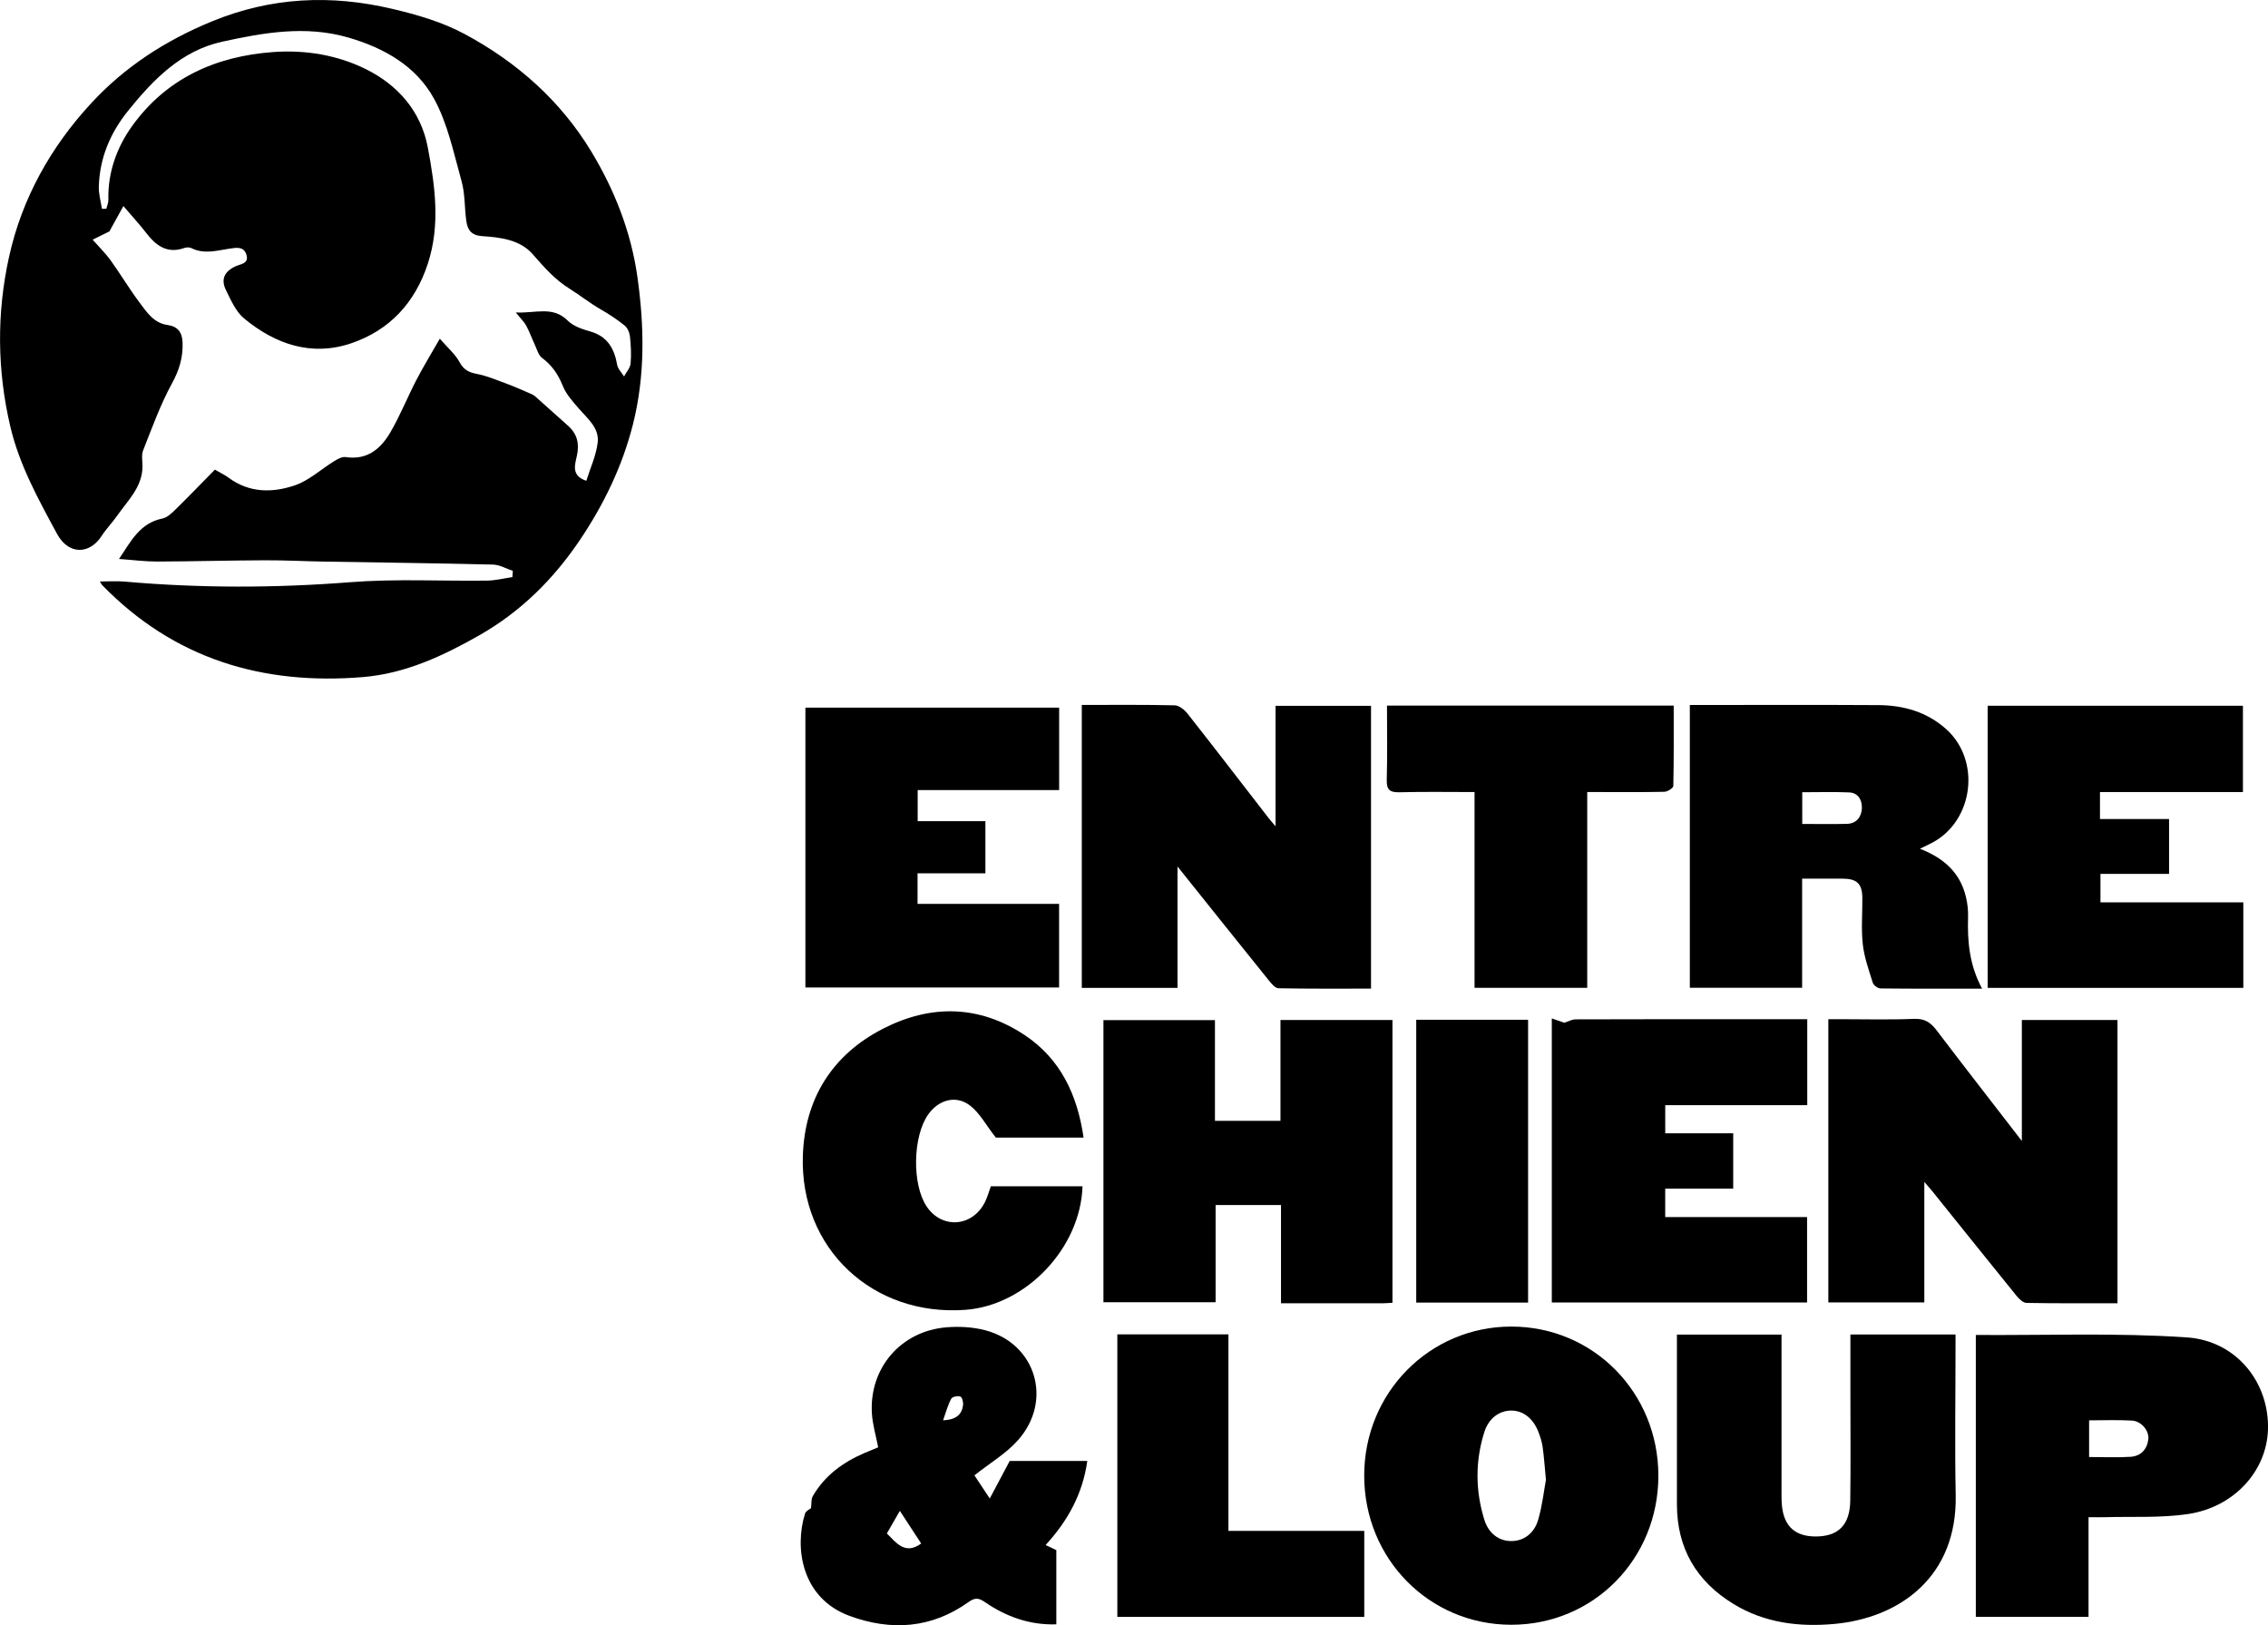
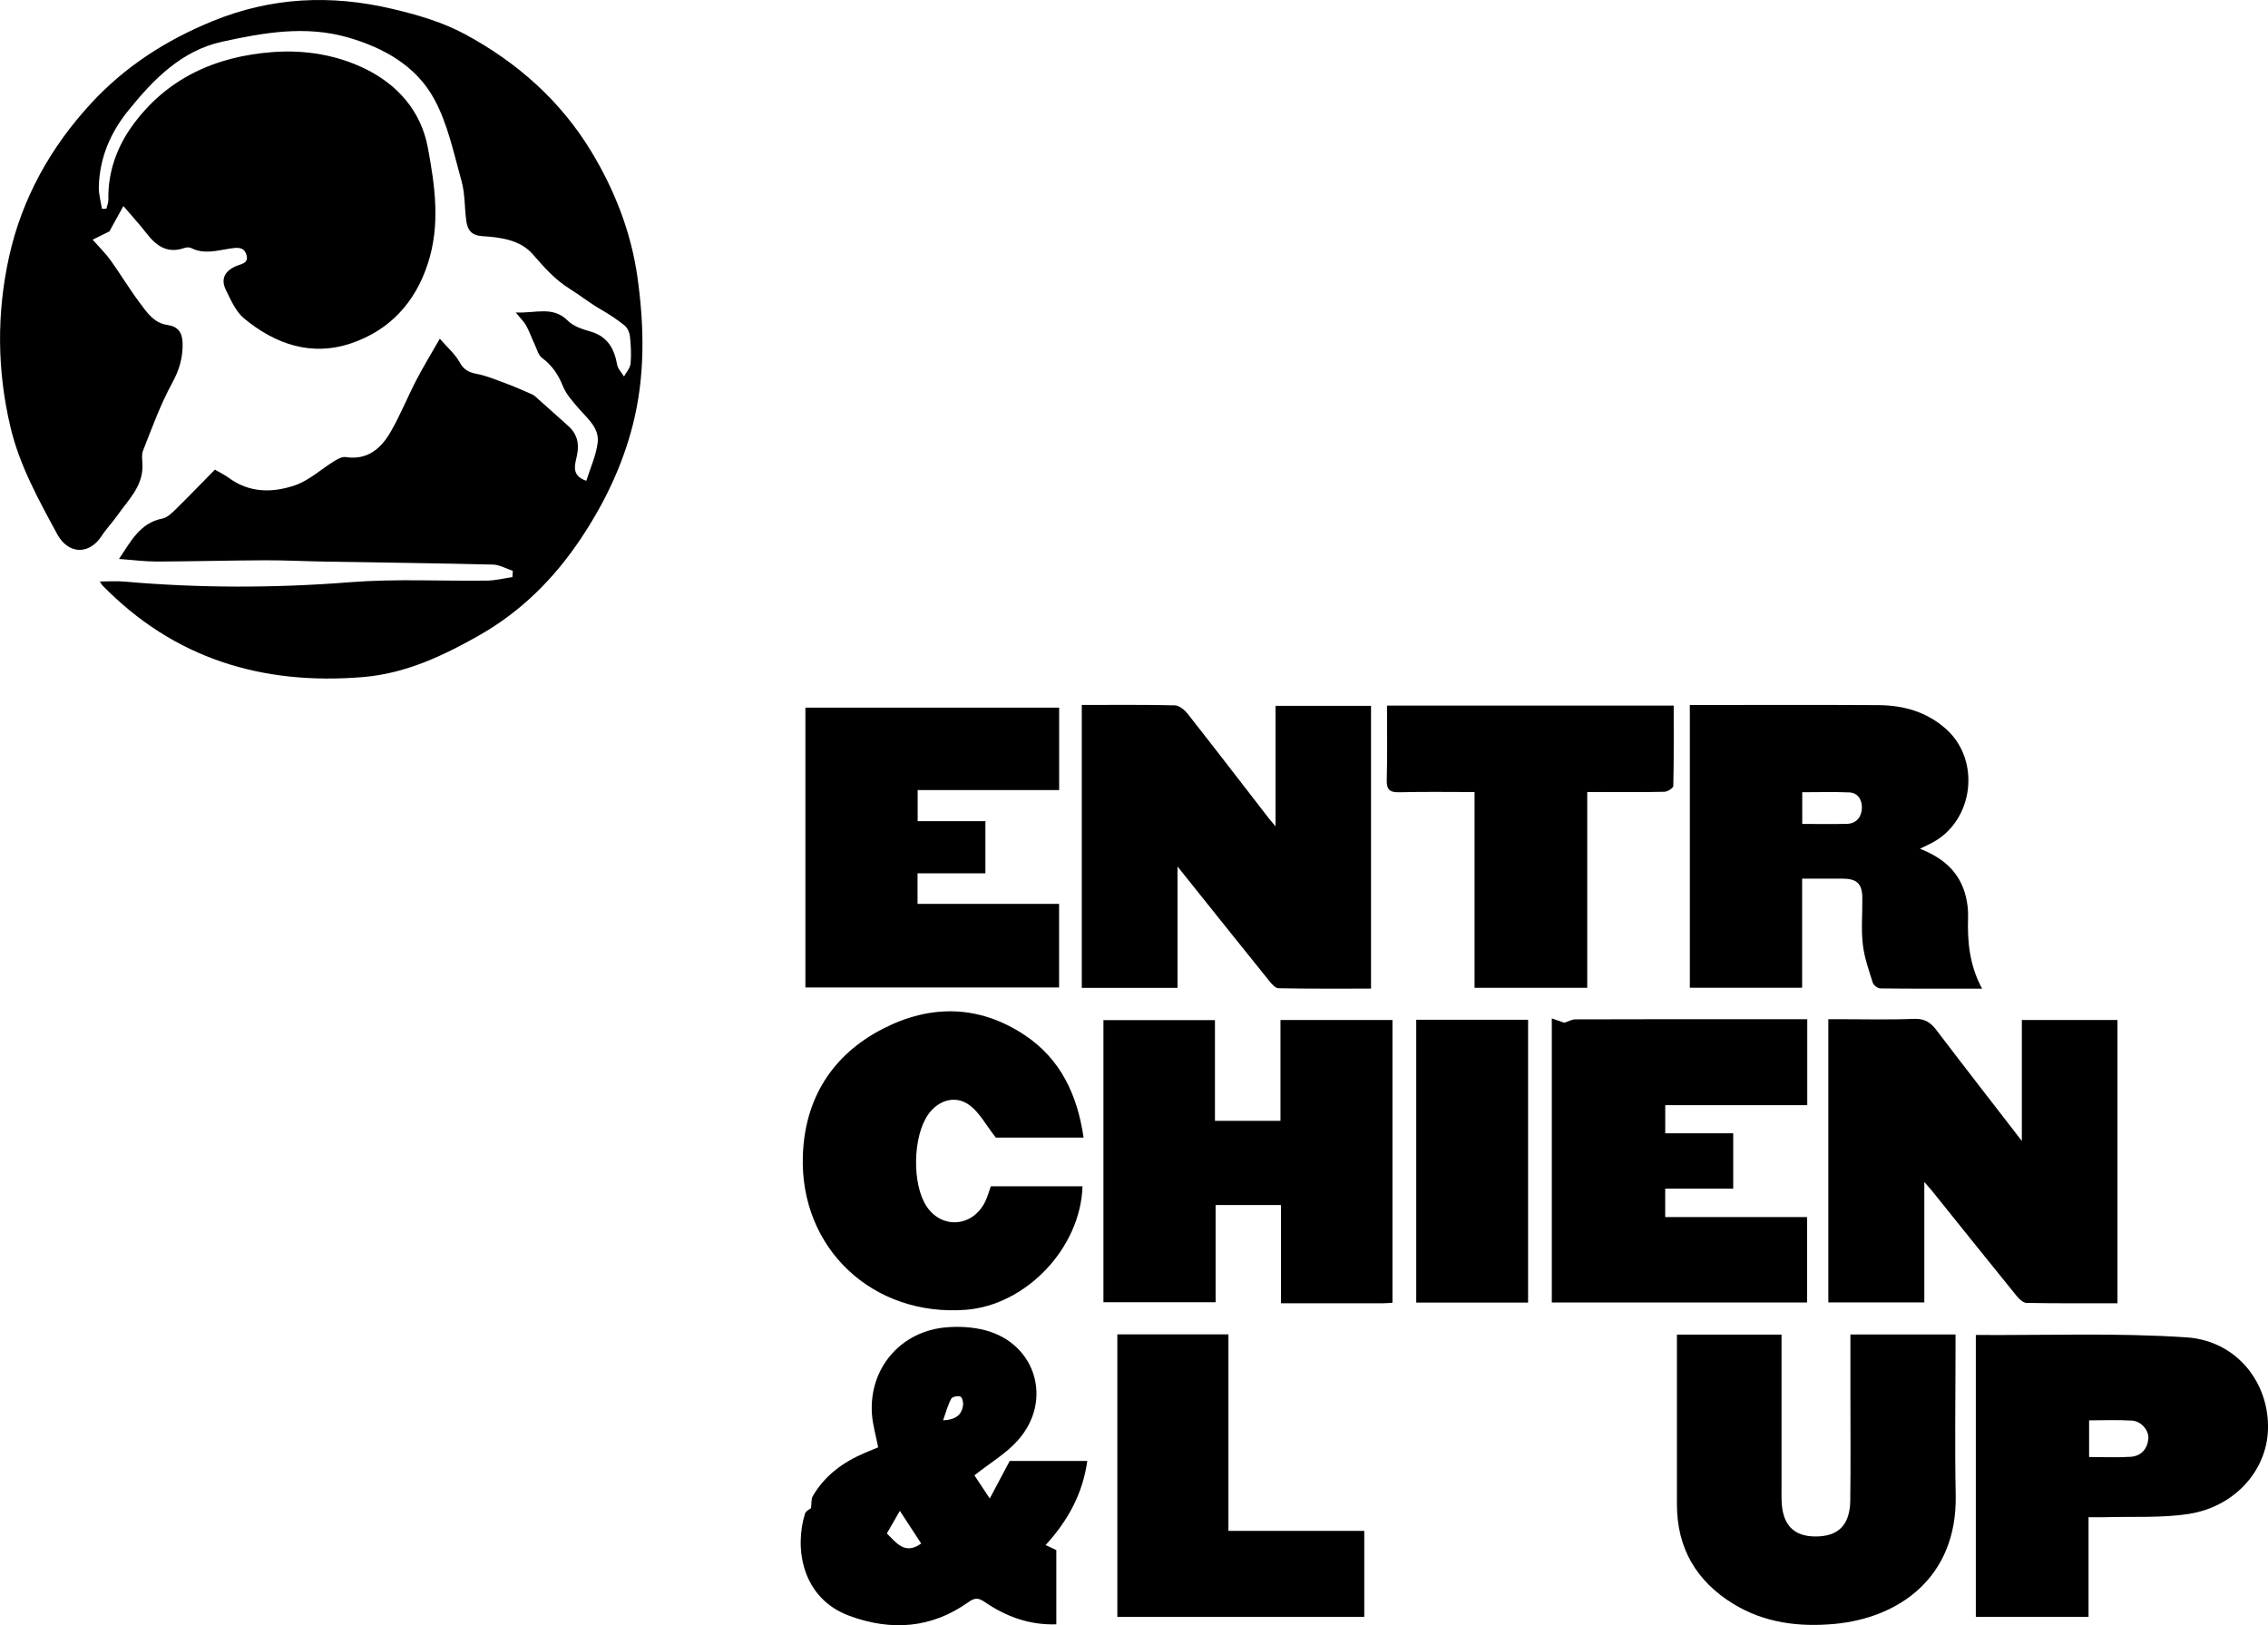
<svg xmlns="http://www.w3.org/2000/svg" id="Layer_2" data-name="Layer 2" viewBox="0 0 755.36 541.2">
  <defs>
    <style>
      .cls-1 {
        stroke-width: 0px;
      }
    </style>
  </defs>
  <g id="Layer_1-2" data-name="Layer 1">
    <g>
-       <path class="cls-1" d="m170.82,190.11c-2.21-.73-4.41-2.05-6.65-2.1-18.63-.46-37.27-.67-55.91-.99-6.72-.11-13.44-.47-20.15-.44-11.95.05-23.9.38-35.85.42-3.94.01-7.88-.52-12.62-.86,4.02-5.98,6.94-11.96,14.47-13.47,1.63-.33,3.16-1.84,4.44-3.1,4.4-4.31,8.67-8.76,13.03-13.18,1.9,1.11,3.33,1.78,4.57,2.7,6.93,5.14,14.72,5.07,22.2,2.48,4.68-1.63,8.63-5.35,12.97-8.01,1.14-.7,2.63-1.54,3.82-1.35,7.17,1.1,11.68-2.77,14.88-8.25,3.24-5.56,5.64-11.6,8.61-17.33,2.22-4.3,4.76-8.43,7.85-13.84,2.73,3.14,5.14,5.17,6.54,7.75,1.37,2.52,3,3.45,5.71,3.96,3.4.64,6.66,2.05,9.94,3.25,2.45.9,4.83,1.97,7.23,3,.82.35,1.71.68,2.36,1.26,3.65,3.2,7.21,6.51,10.86,9.71,3.11,2.73,3.89,5.95,3.03,9.99-.64,3.01-2.04,6.68,3.13,8.4,1.34-4.31,3.27-8.44,3.78-12.74.58-4.86-3.38-7.97-6.31-11.35-2-2.31-4.19-4.73-5.3-7.49-1.54-3.83-3.6-6.89-6.93-9.35-1.21-.9-1.68-2.84-2.39-4.36-.99-2.1-1.76-4.31-2.86-6.35-.7-1.3-1.84-2.36-3.49-4.42,6.65.34,12.32-2.27,17.33,2.74,1.84,1.84,4.79,2.83,7.42,3.57,5.77,1.62,8.05,5.67,9.02,11.12.25,1.39,1.5,2.6,2.29,3.89.76-1.44,2.04-2.82,2.18-4.32.28-3,.1-6.09-.22-9.1-.14-1.26-.83-2.8-1.79-3.57-2.46-1.97-5.11-3.74-7.86-5.31-3.62-2.06-6.91-4.72-10.32-6.84-5.12-3.17-8.62-7.27-12.43-11.61-4.19-4.77-10.7-5.6-16.77-5.98-3.63-.23-4.89-2.07-5.31-4.97-.64-4.43-.4-9.07-1.59-13.32-2.62-9.35-4.61-19.23-9.23-27.58-5.96-10.8-16.61-16.84-28.56-20.29-14.16-4.09-28.16-1.61-41.92,1.4-13.53,2.96-22.88,12.49-31.33,22.98-6.02,7.47-9.49,15.76-9.78,25.3-.07,2.45.67,4.92,1.04,7.38l1.47-.03c.24-1.01.71-2.03.68-3.03-.23-9.08,2.85-17.48,7.86-24.45,11.38-15.86,27.73-23.3,47.05-24.7,10.81-.78,21.42,1.03,30.82,5.68,10.53,5.21,18.36,13.88,20.66,26.12,2.41,12.89,4.23,25.8-.03,38.76-4.25,12.95-12.72,22.07-25.41,26.4-13.25,4.52-25.33.37-35.75-8.24-2.77-2.29-4.41-6.13-6.07-9.5-1.77-3.62-.4-6.23,3.27-7.89,1.65-.75,4.41-.85,3.6-3.73-.81-2.9-3.26-2.5-5.56-2.15-4.27.65-8.54,1.98-12.81-.16-.64-.32-1.64-.29-2.34-.04-5.8,2.04-9.51-.85-12.79-5.13-2.08-2.7-4.41-5.21-7.5-8.83-1.72,3.12-3.05,5.52-4.67,8.45-1.1.54-3.1,1.52-5.57,2.74,2.37,2.7,4.38,4.64,5.98,6.87,3.34,4.67,6.3,9.62,9.74,14.21,2.37,3.17,4.7,6.69,9.16,7.32,3.48.48,4.96,2.44,5.07,5.91.16,4.88-1.08,9.07-3.49,13.48-3.89,7.11-6.67,14.84-9.66,22.41-.63,1.6-.17,3.64-.2,5.48-.13,6.75-4.86,11.14-8.36,16.14-1.65,2.35-3.68,4.43-5.24,6.83-4.06,6.28-11.05,6.33-14.83-.63-6.24-11.52-12.57-22.95-15.57-35.71-4.42-18.74-4.6-37.77-.45-56.57,4.3-19.48,13.87-36.56,27.31-51.12,11.18-12.13,24.8-20.97,40.28-27.31C90.34-1,110.23-1.86,130.68,2.96c8.36,1.97,16.56,4.33,24.24,8.46,17.35,9.35,31.74,22.15,41.89,38.84,7.77,12.78,13.35,26.84,15.48,41.96,2.33,16.5,2.6,32.97-1.51,49.19-3.49,13.77-9.61,26.45-17.56,38.29-8.83,13.14-19.8,24.01-33.52,31.82-12.06,6.87-24.68,12.78-38.78,13.95-33.47,2.78-62.96-6.06-86.86-30.59-.26-.27-.42-.64-.8-1.24,2.85,0,5.53-.2,8.17.03,25.06,2.21,50.08,2.18,75.2.21,15.12-1.19,30.4-.33,45.6-.53,2.81-.04,5.62-.76,8.42-1.17.05-.69.1-1.38.15-2.06Z" />
+       <path class="cls-1" d="m170.82,190.11c-2.21-.73-4.41-2.05-6.65-2.1-18.63-.46-37.27-.67-55.91-.99-6.72-.11-13.44-.47-20.15-.44-11.95.05-23.9.38-35.85.42-3.94.01-7.88-.52-12.62-.86,4.02-5.98,6.94-11.96,14.47-13.47,1.63-.33,3.16-1.84,4.44-3.1,4.4-4.31,8.67-8.76,13.03-13.18,1.9,1.11,3.33,1.78,4.57,2.7,6.93,5.14,14.72,5.07,22.2,2.48,4.68-1.63,8.63-5.35,12.97-8.01,1.14-.7,2.63-1.54,3.82-1.35,7.17,1.1,11.68-2.77,14.88-8.25,3.24-5.56,5.64-11.6,8.61-17.33,2.22-4.3,4.76-8.43,7.85-13.84,2.73,3.14,5.14,5.17,6.54,7.75,1.37,2.52,3,3.45,5.71,3.96,3.4.64,6.66,2.05,9.94,3.25,2.45.9,4.83,1.97,7.23,3,.82.35,1.71.68,2.36,1.26,3.65,3.2,7.21,6.51,10.86,9.71,3.11,2.73,3.89,5.95,3.03,9.99-.64,3.01-2.04,6.68,3.13,8.4,1.34-4.31,3.27-8.44,3.78-12.74.58-4.86-3.38-7.97-6.31-11.35-2-2.31-4.19-4.73-5.3-7.49-1.54-3.83-3.6-6.89-6.93-9.35-1.21-.9-1.68-2.84-2.39-4.36-.99-2.1-1.76-4.31-2.86-6.35-.7-1.3-1.84-2.36-3.49-4.42,6.65.34,12.32-2.27,17.33,2.74,1.84,1.84,4.79,2.83,7.42,3.57,5.77,1.62,8.05,5.67,9.02,11.12.25,1.39,1.5,2.6,2.29,3.89.76-1.44,2.04-2.82,2.18-4.32.28-3,.1-6.09-.22-9.1-.14-1.26-.83-2.8-1.79-3.57-2.46-1.97-5.11-3.74-7.86-5.31-3.62-2.06-6.91-4.72-10.32-6.84-5.12-3.17-8.62-7.27-12.43-11.61-4.19-4.77-10.7-5.6-16.77-5.98-3.63-.23-4.89-2.07-5.31-4.97-.64-4.43-.4-9.07-1.59-13.32-2.62-9.35-4.61-19.23-9.23-27.58-5.96-10.8-16.61-16.84-28.56-20.29-14.16-4.09-28.16-1.61-41.92,1.4-13.53,2.96-22.88,12.49-31.33,22.98-6.02,7.47-9.49,15.76-9.78,25.3-.07,2.45.67,4.92,1.04,7.38l1.47-.03c.24-1.01.71-2.03.68-3.03-.23-9.08,2.85-17.48,7.86-24.45,11.38-15.86,27.73-23.3,47.05-24.7,10.81-.78,21.42,1.03,30.82,5.68,10.53,5.21,18.36,13.88,20.66,26.12,2.41,12.89,4.23,25.8-.03,38.76-4.25,12.95-12.72,22.07-25.41,26.4-13.25,4.52-25.33.37-35.75-8.24-2.77-2.29-4.41-6.13-6.07-9.5-1.77-3.62-.4-6.23,3.27-7.89,1.65-.75,4.41-.85,3.6-3.73-.81-2.9-3.26-2.5-5.56-2.15-4.27.65-8.54,1.98-12.81-.16-.64-.32-1.64-.29-2.34-.04-5.8,2.04-9.51-.85-12.79-5.13-2.08-2.7-4.41-5.21-7.5-8.83-1.72,3.12-3.05,5.52-4.67,8.45-1.1.54-3.1,1.52-5.57,2.74,2.37,2.7,4.38,4.64,5.98,6.87,3.34,4.67,6.3,9.62,9.74,14.21,2.37,3.17,4.7,6.69,9.16,7.32,3.48.48,4.96,2.44,5.07,5.91.16,4.88-1.08,9.07-3.49,13.48-3.89,7.11-6.67,14.84-9.66,22.41-.63,1.6-.17,3.64-.2,5.48-.13,6.75-4.86,11.14-8.36,16.14-1.65,2.35-3.68,4.43-5.24,6.83-4.06,6.28-11.05,6.33-14.83-.63-6.24-11.52-12.57-22.95-15.57-35.71-4.42-18.74-4.6-37.77-.45-56.57,4.3-19.48,13.87-36.56,27.31-51.12,11.18-12.13,24.8-20.97,40.28-27.31C90.34-1,110.23-1.86,130.68,2.96c8.36,1.97,16.56,4.33,24.24,8.46,17.35,9.35,31.74,22.15,41.89,38.84,7.77,12.78,13.35,26.84,15.48,41.96,2.33,16.5,2.6,32.97-1.51,49.19-3.49,13.77-9.61,26.45-17.56,38.29-8.83,13.14-19.8,24.01-33.52,31.82-12.06,6.87-24.68,12.78-38.78,13.95-33.47,2.78-62.96-6.06-86.86-30.59-.26-.27-.42-.64-.8-1.24,2.85,0,5.53-.2,8.17.03,25.06,2.21,50.08,2.18,75.2.21,15.12-1.19,30.4-.33,45.6-.53,2.81-.04,5.62-.76,8.42-1.17.05-.69.1-1.38.15-2.06" />
      <path class="cls-1" d="m705.23,433.99c-10.26,0-20.28.08-30.3-.11-1.12-.02-2.46-1.3-3.29-2.32-9.41-11.59-18.73-23.25-28.09-34.88-.63-.78-1.3-1.52-2.65-3.09v40.13h-31.97v-94.32c1.1,0,2.35,0,3.6,0,8.33,0,16.67.23,24.98-.11,3.53-.14,5.51,1.22,7.48,3.82,9.18,12.09,18.52,24.06,28.39,36.85v-40.3h31.85v94.32Z" />
      <path class="cls-1" d="m360.29,234.75c10.61,0,20.79-.11,30.96.13,1.46.03,3.25,1.49,4.27,2.78,9.07,11.52,18,23.15,26.98,34.75.54.7,1.14,1.36,2.32,2.75v-40.11h31.8v94.17c-10.31,0-20.57.08-30.83-.12-1.09-.02-2.32-1.52-3.18-2.58-9.94-12.32-19.81-24.69-30.44-37.97v40.43h-31.88v-94.24Z" />
      <path class="cls-1" d="m463.76,433.83c-1.09.06-1.99.16-2.9.16-11.23.01-22.45,0-34.22,0v-32.71h-21.78v32.37h-37.36v-93.94h37.14v33.53h21.82v-33.57h37.3v94.15Z" />
      <path class="cls-1" d="m639.39,282.62c7.89,3.06,13.45,7.93,15.37,16.08.51,2.16.78,4.44.71,6.65-.26,8.12.43,16.05,4.67,23.89-11.73,0-22.8.04-33.86-.08-.89-.01-2.29-1.06-2.55-1.9-1.32-4.23-2.85-8.49-3.33-12.85-.57-5.09-.09-10.29-.15-15.45-.05-4.67-1.79-6.33-6.54-6.36-4.36-.03-8.71,0-13.51,0v36.34h-37.4v-94.17c1.16,0,2.42,0,3.68,0,19.7,0,39.39-.08,59.09.04,8.4.05,16.19,2.25,22.62,8.01,11.58,10.39,9.16,30.39-4.56,37.76-1.26.68-2.58,1.26-4.22,2.06Zm-39.15-18.8v10.56c5.16,0,10.04.1,14.92-.03,3.21-.09,4.83-2.39,4.94-5.19.1-2.59-1.12-5.15-4.23-5.28-5.12-.22-10.26-.06-15.62-.06Z" />
-       <path class="cls-1" d="m552.32,491.44c0,27.73-21.61,49.62-48.98,49.62-27.31,0-48.98-21.95-48.99-49.65-.02-27.6,21.76-49.66,49.02-49.65,27.3.01,48.95,21.99,48.95,49.67Zm-37.44,1.37c-.45-4.68-.66-7.85-1.11-10.98-.24-1.68-.77-3.34-1.38-4.93-1.74-4.55-5.1-7.16-9.03-7.17-3.94-.01-7.53,2.49-9,7.15-3.06,9.68-3,19.53,0,29.21,1.46,4.7,4.98,7.11,8.99,7.1,4,0,7.6-2.43,8.95-7.12,1.38-4.77,1.93-9.79,2.57-13.26Z" />
-       <path class="cls-1" d="m747.14,300.49v28.48h-85.15v-93.95h85.02v28.74h-47.61v8.98h23.01v18.27h-22.85v9.48h47.59Z" />
      <path class="cls-1" d="m593.34,444.44c0,17.3,0,34.2,0,51.11,0,1.45-.02,2.91.03,4.36.3,7.91,4.01,11.74,11.32,11.75,7.55,0,11.43-3.8,11.54-11.94.17-12.02.05-24.05.05-36.08,0-6.33,0-12.65,0-19.24h35.01v4.31c0,16.39-.27,32.78.06,49.16.56,27.31-18.77,40.95-40.45,42.92-11.76,1.07-23.26-.34-33.61-6.68-12.34-7.56-18.77-18.56-18.79-33.13-.02-18.75,0-37.51,0-56.55h34.84Z" />
      <path class="cls-1" d="m554.59,405.3h47.26v28.43h-85.02v-94.59c1.73.6,3.28,1.14,4.15,1.44,1.37-.43,2.55-1.12,3.73-1.12,19.05-.07,38.1-.05,57.15-.05h20.05v28.63h-47.3v9.36h22.64v18.43h-22.65v9.48Z" />
      <path class="cls-1" d="m695.59,505.25v33.17h-37.54v-93.86c23.55.15,46.97-.77,70.23.8,16.73,1.13,27.59,15.23,27.07,30.77-.46,13.76-11.27,25.8-26.7,28.07-9.08,1.34-18.44.77-27.68,1.04-1.57.05-3.15,0-5.37,0Zm.19-20.05c4.91,0,9.37.22,13.8-.07,3.39-.22,5.52-2.43,5.92-5.84.34-2.83-2.29-6.03-5.45-6.22-4.67-.29-9.38-.08-14.27-.08v12.21Z" />
      <path class="cls-1" d="m352.75,235.65v27.45h-47.12v10.36h22.56v17.36h-22.6v10.18h47.14v27.84h-84.49v-93.19h84.51Z" />
      <path class="cls-1" d="m362.13,486.5c-1.54,10.92-6.44,19.9-13.89,28.01,1.32.62,2.4,1.13,3.57,1.69v24.72c-9,.28-16.8-2.61-23.87-7.46-2.16-1.49-3.38-1.38-5.41.07-12.3,8.75-25.69,9.67-39.55,4.59-16.07-5.89-18.42-22.7-14.87-34.06.28-.9,1.59-1.48,2-1.84.21-1.54.01-3.02.61-4.03,4.01-6.9,10.15-11.32,17.37-14.4,1.44-.62,2.9-1.2,4.39-1.82-.73-3.81-1.85-7.49-2.09-11.22-.96-15.18,9.66-27.53,24.9-28.75,4.27-.34,8.81-.09,12.93,1.01,16.87,4.49,22.53,23.53,10.74,36.68-3.95,4.41-9.31,7.56-14.43,11.61,1.28,1.94,2.9,4.38,5.11,7.72,2.5-4.71,4.51-8.5,6.64-12.5h25.88Zm-55.33,27.5c-2.39-3.66-4.59-7.03-7.1-10.87-1.79,3.11-3.19,5.54-4.33,7.52,3.06,3.01,6.03,7.31,11.43,3.35Zm7.28-41.01c4.4-.22,6.23-1.95,6.66-4.99.14-.97-.24-2.64-.87-2.92-.8-.36-2.7.04-3.05.69-1.12,2.08-1.74,4.43-2.74,7.23Z" />
      <path class="cls-1" d="m331.63,378.8c-3.27-4.19-5.34-8.19-8.58-10.66-4.67-3.56-10.39-1.92-13.85,2.9-5.2,7.23-5.52,23.31-.6,30.69,5.11,7.68,15.38,6.89,19.5-1.55.8-1.64,1.28-3.43,1.9-5.14h30.53c-.63,20.55-18.8,39.63-38.93,41.14-30.88,2.31-55.23-20.36-54.21-51.3.63-19.01,9.77-33.67,26.81-42.37,15.81-8.07,31.91-7.87,47.02,2.15,12,7.96,17.59,19.92,19.67,34.16h-29.26Z" />
      <path class="cls-1" d="m557.43,234.97c0,9.11.07,17.94-.13,26.77-.02.7-1.91,1.9-2.96,1.93-7.01.17-14.02.09-21.03.09-1.43,0-2.85,0-4.68,0v65.19h-37.53v-65.19c-8.63,0-16.79-.14-24.95.07-3.22.08-4.39-.76-4.29-4.16.24-8.16.08-16.32.08-24.7h95.51Z" />
      <path class="cls-1" d="m454.37,509.8v28.64h-82.24v-94.08h37v65.44h45.24Z" />
      <path class="cls-1" d="m508.93,433.77h-37.25v-94.18h37.25v94.18Z" />
    </g>
  </g>
</svg>